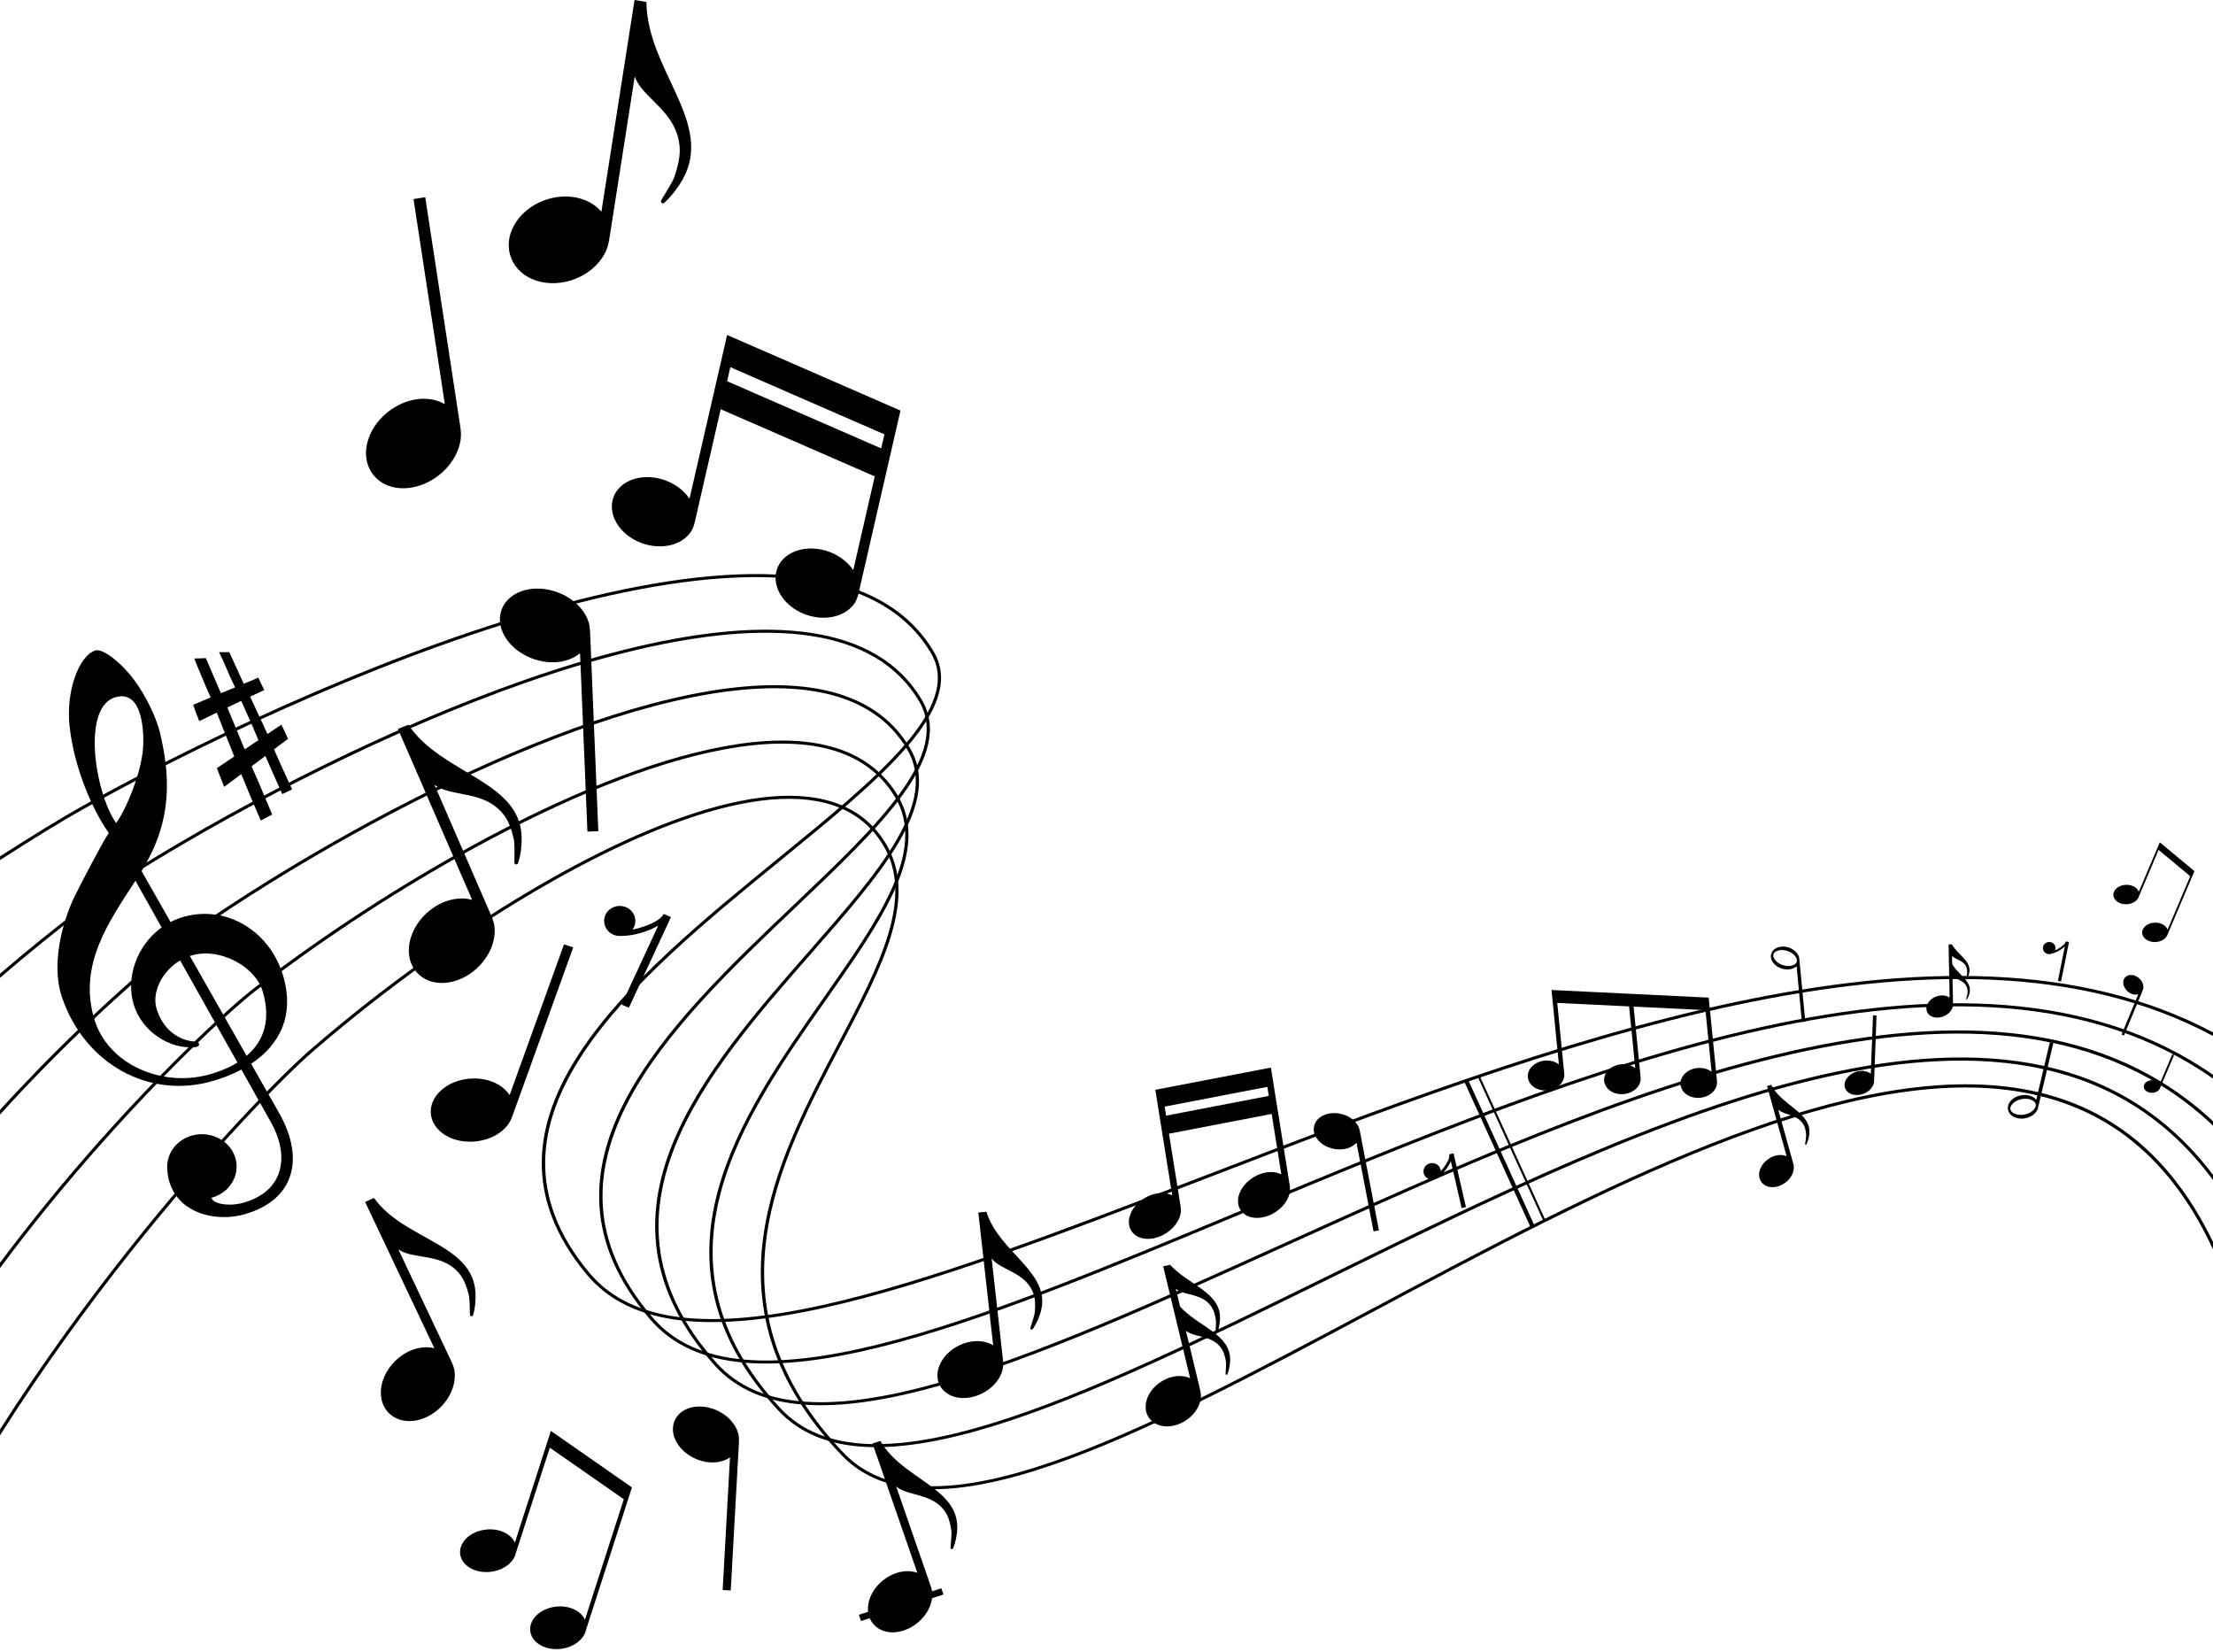
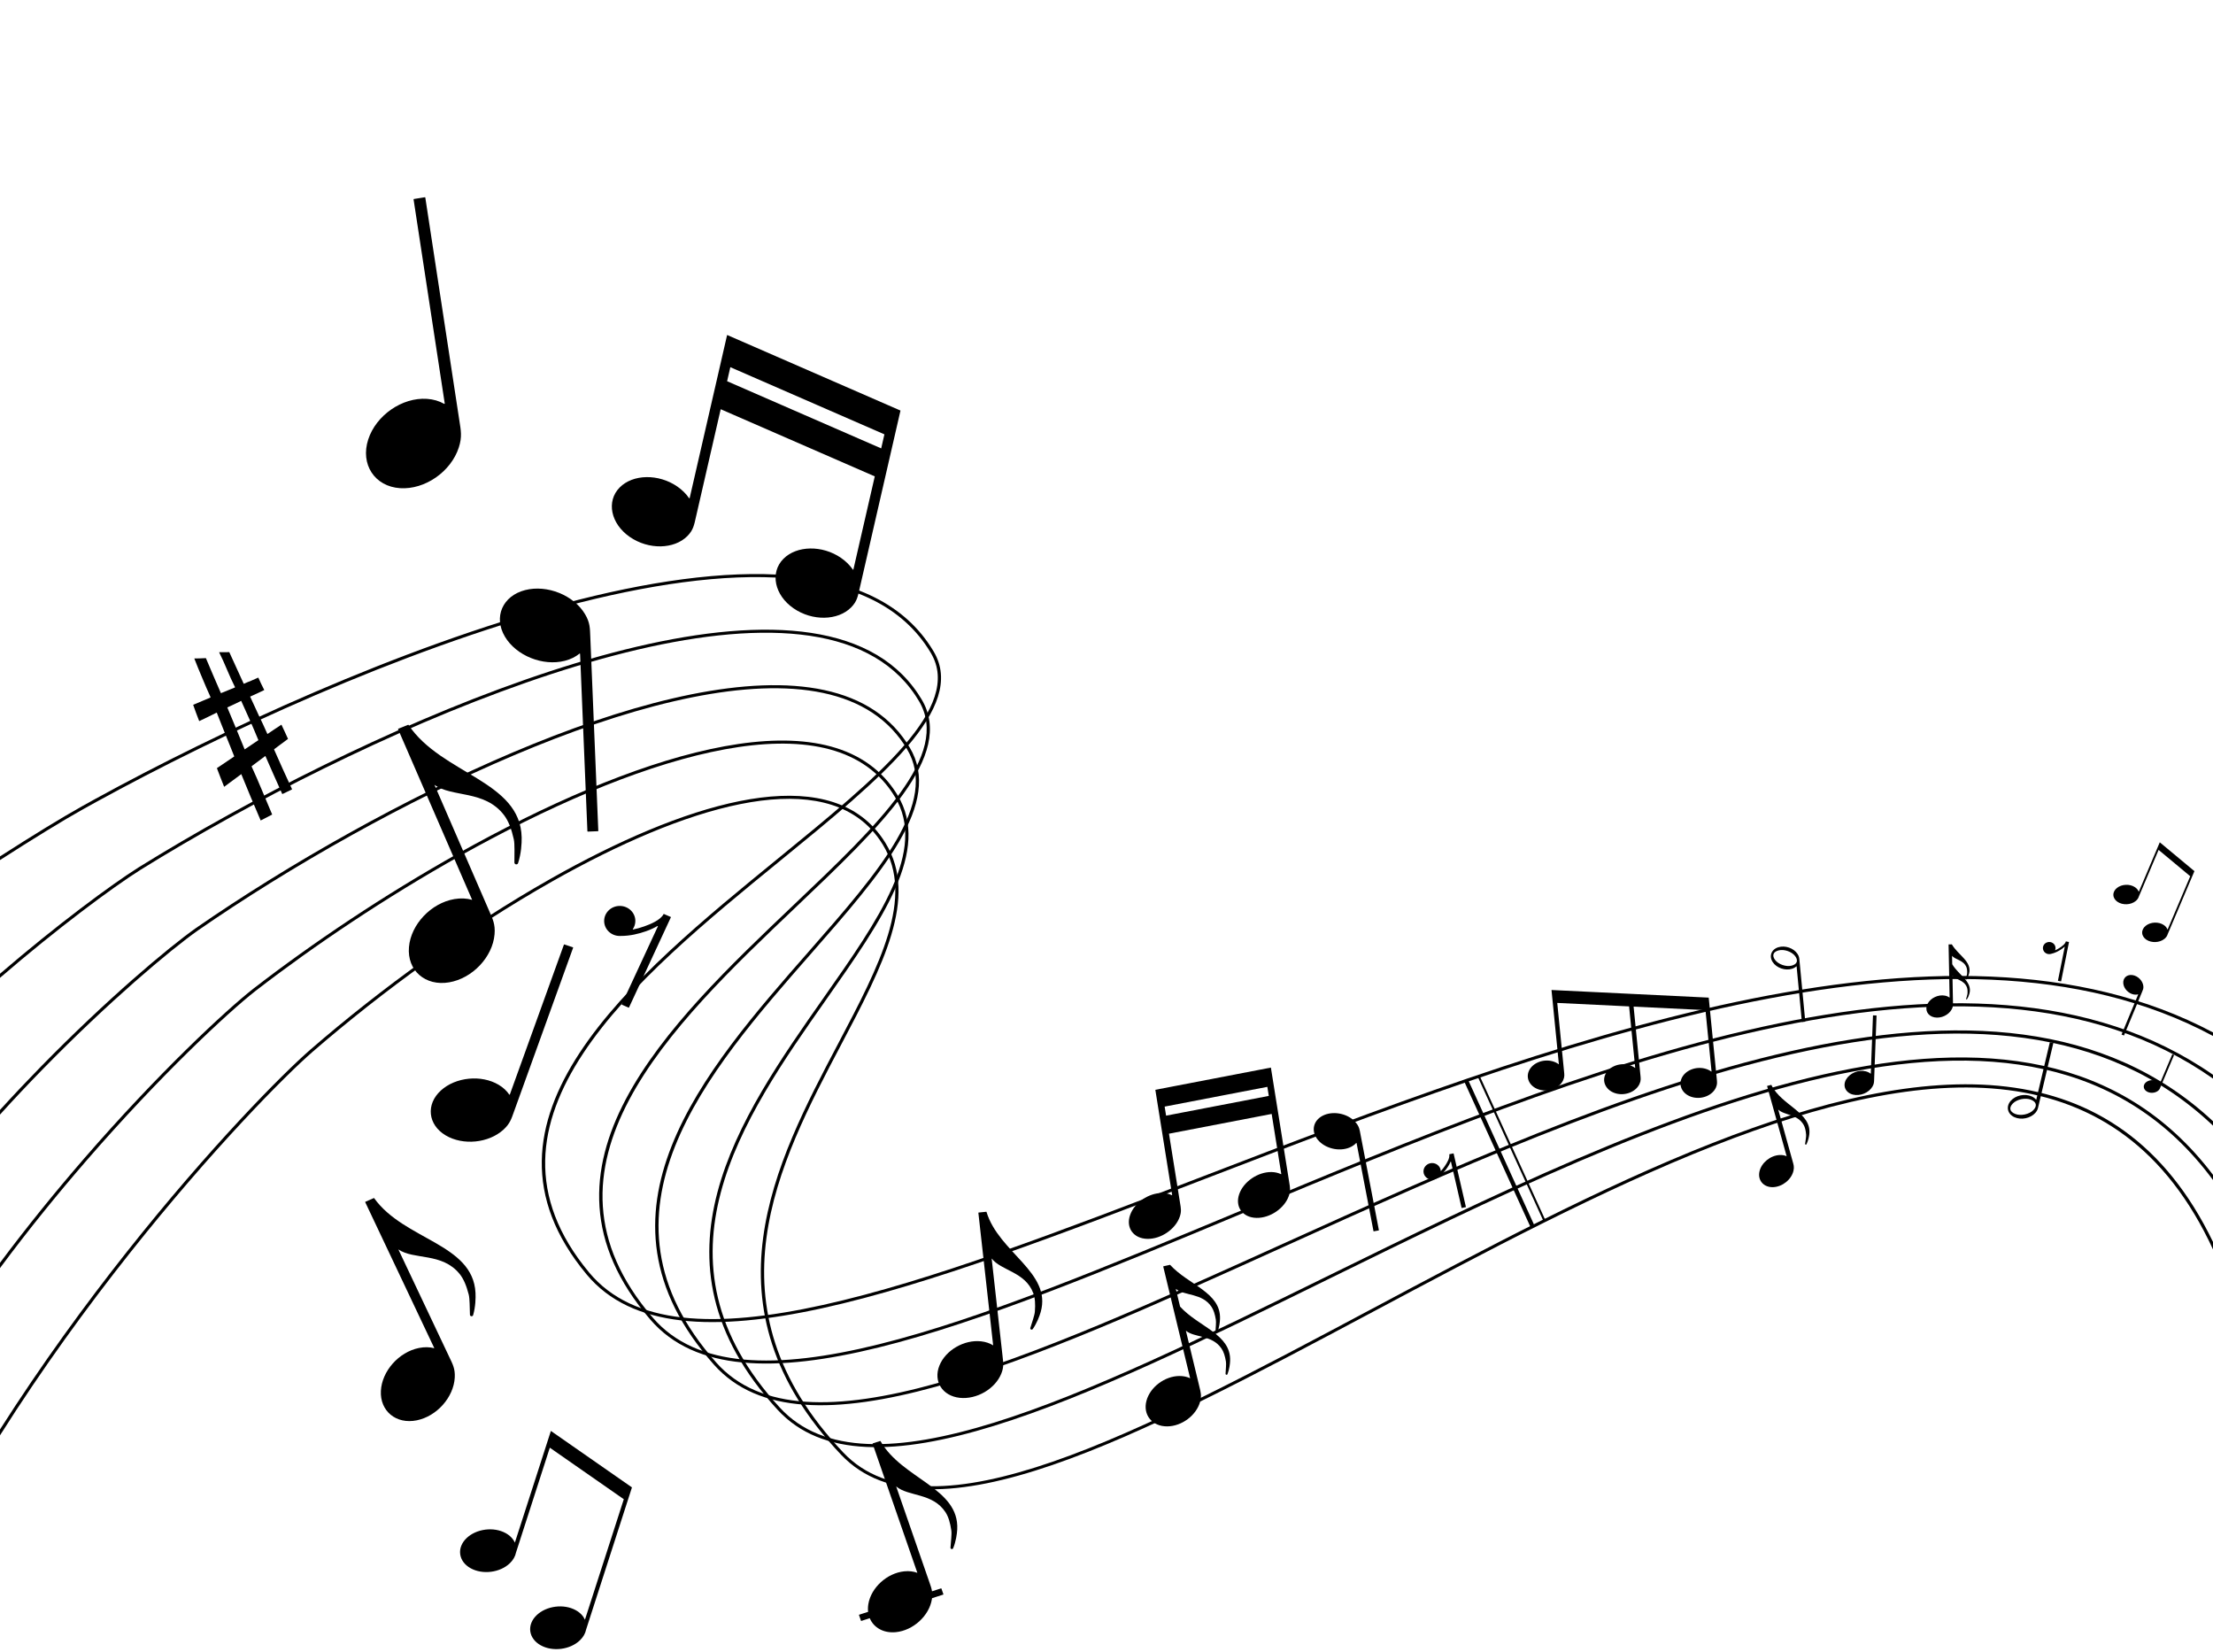
<svg xmlns="http://www.w3.org/2000/svg" height="338.2" preserveAspectRatio="xMidYMid meet" version="1.0" viewBox="0.0 -0.0 453.1 338.2" width="453.1" zoomAndPan="magnify">
  <g>
    <g id="change1_29">
      <path d="M0,175.318c6.685-4.296,12.738-7.996,16.706-10.21c0.881-0.492,1.794-0.998,2.734-1.514 c25.319-13.891,62.386-31.088,96.007-40.03c33.727-8.971,64.01-9.632,75.615,9.646l0,0l0.107,0.182h0.002 c6.856,11.58-10.854,26.029-31.318,42.726c-29.68,24.216-65.21,53.203-39.222,84.402 c18.047,21.667,67.672,2.595,125.761-19.732c69.946-26.885,152.126-58.467,206.711-29.432v0.724 c-54.328-29.183-136.528,2.408-206.472,29.291c-58.329,22.42-108.16,41.571-126.509,19.543 c-26.385-31.676,9.409-60.88,39.309-85.275c20.243-16.516,37.76-30.809,31.171-41.937h0.001l-0.106-0.178l0,0 c-11.416-18.963-41.422-18.254-74.878-9.354c-33.56,8.925-70.574,26.1-95.857,39.972 c-0.914,0.501-1.823,1.004-2.731,1.51C13.002,167.899,6.814,171.689,0,176.071V175.318L0,175.318z" fill="inherit" />
      <path d="M0,199.341c11.584-9.963,22.733-18.221,28.431-21.808h0.002c5.573-3.46,11.764-7.094,18.382-10.746 c24.335-13.43,54.506-27.174,81.119-33.805c26.71-6.657,49.857-6.144,60.013,9.012 c0.263,0.392,0.518,0.793,0.76,1.201l-0.001,0.001c6.86,11.499-8.282,25.899-25.736,42.496 c-25.468,24.221-55.904,53.167-29.328,84.042c17.927,20.855,65.52,1.005,120.621-21.974 c68.785-28.686,149.23-62.228,198.84-27.732v0.78c-49.303-34.725-129.791-1.161-198.581,27.526 c-55.343,23.081-103.144,43.016-121.382,21.798c-26.957-31.315,3.711-60.481,29.375-84.888 c17.261-16.415,32.237-30.659,25.627-41.739h-0.001c-0.242-0.404-0.489-0.796-0.743-1.174 c-9.967-14.874-32.855-15.334-59.3-8.742c-26.547,6.613-56.662,20.333-80.959,33.743 c-6.614,3.649-12.794,7.274-18.351,10.727l0,0c-5.748,3.616-17.055,12-28.748,22.084L0,200.18V199.341L0,199.341z" fill="inherit" />
      <path d="M0,227.224c2.786-3.063,5.589-6.022,8.355-8.851c13.446-13.744,26.046-24.358,31.801-28.411l0.003-0.002 c9.219-6.381,20.065-13.161,31.641-19.594c21.371-11.875,45.228-22.566,65.917-27.387 c20.78-4.843,38.389-3.765,47.147,7.96c0.485,0.65,0.946,1.338,1.378,2.058h0.001 c6.856,11.399-5.707,25.726-20.149,42.194c-21.262,24.244-46.636,53.178-19.437,83.756 c17.844,20.098,63.628-0.616,115.98-24.305c67.73-30.646,146.415-66.244,190.469-25.098v0.899 c-43.677-41.517-122.433-5.893-190.194,24.766c-52.591,23.798-98.584,44.607-116.751,24.146 c-27.559-30.984-1.99-60.141,19.436-84.57c14.283-16.289,26.708-30.456,20.083-41.475v-0.001 c-0.419-0.7-0.869-1.368-1.344-2.006c-8.572-11.476-25.935-12.5-46.464-7.716 c-20.622,4.806-44.421,15.472-65.746,27.32c-11.552,6.42-22.379,13.187-31.582,19.559l0,0 c-5.735,4.039-18.295,14.623-31.711,28.336c-2.925,2.988-5.888,6.124-8.831,9.373V227.224L0,227.224z" fill="inherit" />
      <path d="M0,258.521c5.685-7.618,11.529-14.785,17.184-21.308c15.174-17.496,28.994-30.355,34.7-34.823h0.001 c12.085-9.344,26.77-19.194,41.961-27.704c17.589-9.854,35.862-17.915,51.573-21.324 c15.796-3.43,29.02-2.156,36.412,6.701c0.704,0.844,1.353,1.756,1.948,2.737 c6.833,11.277-3.146,25.49-14.586,41.786c-17.055,24.29-37.39,53.254-9.527,83.575 c17.801,19.398,61.98-2.292,111.795-26.748c66.917-32.855,143.956-70.661,181.644-20.898v1.066 c-37.205-50.37-114.366-12.494-181.348,20.39c-50.052,24.573-94.442,46.369-112.579,26.605 c-28.199-30.688-7.711-59.869,9.473-84.344c11.319-16.12,21.19-30.183,14.563-41.119 c-0.577-0.953-1.209-1.839-1.892-2.659c-7.209-8.639-20.205-9.86-35.76-6.483 c-15.641,3.394-33.852,11.432-51.391,21.258c-15.162,8.494-29.818,18.323-41.878,27.648l0,0 c-5.685,4.453-19.464,17.276-34.611,34.739C11.862,244.331,5.841,251.729,0,259.599V258.521L0,258.521z" fill="inherit" />
      <path d="M0,292.638c8.504-13.351,17.476-25.643,25.971-36.369c16.949-21.399,32.002-36.568,37.639-41.449 c14.295-12.38,31.839-25.14,49.103-34.907c13.655-7.726,27.142-13.585,38.716-15.91 c11.652-2.342,21.384-1.11,27.447,5.378c0.894,0.957,1.708,2.03,2.438,3.224 c6.789,11.12-0.613,25.168-9.078,41.233c-12.841,24.369-28.149,53.418,0.441,83.538 c17.797,18.75,60.567-4.039,108.036-29.331c22.975-12.241,47.05-25.071,69.945-34.065 c43.526-17.1,82.835-20.389,102.447,20.283v1.527c-19.206-41.558-58.559-38.373-102.201-21.229 c-22.879,8.989-46.927,21.802-69.877,34.03c-47.704,25.419-90.686,48.319-108.83,29.207 c-28.895-30.441-13.477-59.701-0.544-84.244c8.38-15.903,15.707-29.811,9.099-40.635 c-0.705-1.153-1.493-2.191-2.36-3.119c-5.885-6.298-15.404-7.481-26.829-5.185 c-11.502,2.312-24.921,8.144-38.519,15.837c-17.222,9.744-34.727,22.477-48.996,34.833 c-5.621,4.868-20.64,20.001-37.559,41.362C17.82,267.595,8.654,280.173,0,293.841V292.638L0,292.638z" fill="inherit" />
      <path d="M300.58 221.047L314.193 250.943 313.397 251.277 299.783 221.381 300.58 221.047z" fill="inherit" />
      <path d="M302.957 220.253L316.416 249.813 316.018 249.982 302.559 220.419 302.957 220.253z" fill="inherit" />
    </g>
    <g id="change1_1">
      <path d="M412.438,228.705c-1.435-0.655-1.776-2.178-0.752-3.345c0.997-1.136,2.913-1.534,4.309-0.897 c0.367,0.169,0.663,0.396,0.883,0.652c0.005,0.009,0.014,0.012,0.024,0.01c0.01-0.001,0.018-0.01,0.018-0.018 l2.772-11.734c0.003-0.014,0.017-0.021,0.028-0.019l0.673,0.147c0.013,0.002,0.021,0.016,0.018,0.029 l-3.027,12.823c-0.136,0.575-0.195,0.948-0.639,1.455C415.747,228.945,413.832,229.342,412.438,228.705 L412.438,228.705z M412.593,228.039c1.14,0.46,2.882,0.09,3.72-0.773c0.833-0.86,0.649-1.685-0.477-2.135 c-1.135-0.453-2.882-0.099-3.721,0.775C411.283,226.77,411.465,227.582,412.593,228.039L412.593,228.039z" fill="inherit" />
    </g>
    <g id="change1_2">
-       <path clip-rule="evenodd" d="M39.37,232.45c3.772-1.015,7.712,1.02,8.799,4.541 c1.087,3.521-1.092,7.2-4.865,8.215c0.278,1.286,3.669,1.824,6.465,1.033 c8.854-2.505,9.305-10.081,5.752-16.408l-6.098-10.866c-1.932,1.026-4.059,1.843-6.277,2.451 c-12.685,3.482-25.818-3.529-30.486-17.342c-2.265-6.707,0.174-15.462,2.548-20.43 c0.878-1.84,5.854-11.393,7.062-13.121c-3.484-4.921-7.141-13.595-8.027-21.899 c-0.766-7.173,1.907-14.387,5.283-15.468c1.365-0.441,4.918,2.087,7.796,5.851 c2.705,3.538,4.763,8.226,5.421,10.938c2.75,11.335,1.566,19.689-3.751,28.377l5.926,10.425 c0.886-0.455,1.835-0.826,2.84-1.098c8.885-2.392,17.445,3.147,20.123,11.83 c2.604,8.444-0.719,14.487-6.461,18.299l5.713,10.05c5.368,9.441,3.111,17.836-7.036,20.743 c-6.586,1.887-15.486-0.658-15.859-9.381c-0.006-0.098-0.01-0.193-0.01-0.29l-0.001-0.021h0.001 C34.201,235.978,36.235,233.292,39.37,232.45L39.37,232.45z M48.613,217.52l-11.727-20.897 c-3.763,2.225-5.825,6.551-4.835,9.861c1.233,4.128,4.358,6.545,7.981,6.754 c0.967,0.056,0.984,1.016,0.047,1.116c-5.417,0.569-11.026-3.272-12.673-8.614 c-1.738-5.635,0.641-12.247,5.688-15.875l-5.365-9.562c-5.493,8.469-11.658,17.153-8.479,28.142 c2.763,9.549,13.931,14.114,23.358,11.581C44.887,219.411,46.909,218.575,48.613,217.52L48.613,217.52z M38.875,195.709l11.62,20.443c3.608-3.09,5.036-7.555,3.242-13.333c-1.547-4.984-8.646-8.812-14.253-7.294 C39.277,195.58,39.075,195.645,38.875,195.709L38.875,195.709z M23.767,168.491 c-4.361-6.273-7.152-24.046,0.055-25.816c5.625-1.382,5.663,7.911,5.465,10.524 C28.889,158.459,25.674,166.013,23.767,168.491L23.767,168.491z" fill="inherit" fill-rule="evenodd" />
-     </g>
+       </g>
    <g id="change1_3">
      <path d="M91.963,201.102c-4.892,0.838-8.64-2.446-8.23-7.214c0.393-4.646,4.531-9.016,9.293-9.83 c1.319-0.226,2.552-0.156,3.643,0.159l-15.164-34.931c-0.017-0.038,0.002-0.081,0.042-0.098l2.007-0.806 c0.035-0.016,0.073-0.002,0.092,0.028c6.772,10.104,22.921,11.383,23.162,23.029 c0.026,1.208-0.097,3.309-0.73,5.253c-0.057,0.176-0.234,0.285-0.425,0.257c-0.188-0.028-0.327-0.18-0.329-0.362 c-0.017-1.73,0.1-3.756-0.133-4.793c-0.47-2.1-1.081-3.731-2-4.932 c-3.969-5.193-10.67-3.573-14.237-6.196l11.188,25.774c0.74,1.704,1.294,2.76,1.117,4.834 C100.861,195.92,96.731,200.288,91.963,201.102L91.963,201.102z" fill="inherit" />
    </g>
    <g id="change1_4">
      <path d="M107.52,120.801c-4.63,1.185-6.517,5.521-4.145,9.527c2.307,3.903,7.767,6.104,12.274,4.95 c1.188-0.305,2.196-0.812,2.998-1.469c0.022-0.017,0.052-0.019,0.076-0.009c0.027,0.008,0.046,0.033,0.047,0.064 l1.499,36.309c0.002,0.039,0.037,0.07,0.079,0.069l2.08-0.08c0.041-0.001,0.073-0.034,0.072-0.075l-1.638-39.676 c-0.075-1.781-0.037-2.918-1.067-4.662C117.485,121.848,112.029,119.647,107.52,120.801L107.52,120.801z" fill="inherit" />
    </g>
    <g id="change1_5">
-       <path d="M142.056,288.029c-3.515,0.568-5.224,3.657-3.755,6.785c1.43,3.046,5.318,5.036,8.741,4.483 c0.902-0.147,1.686-0.457,2.326-0.889c0.019-0.012,0.039-0.013,0.058-0.003c0.02,0.008,0.031,0.027,0.03,0.049 l-1.494,27.006c-0.002,0.028,0.022,0.054,0.052,0.056l1.548,0.08c0.031,0,0.057-0.021,0.058-0.052l1.633-29.509 c0.073-1.325,0.182-2.164-0.455-3.524C149.365,289.466,145.481,287.472,142.056,288.029L142.056,288.029z" fill="inherit" />
-     </g>
+       </g>
    <g id="change1_6">
      <path d="M238.981,292.004c-3.08,0.024-5.017-2.357-4.253-5.23c0.741-2.801,3.738-5.059,6.739-5.082 c0.831-0.007,1.576,0.159,2.208,0.462l-5.508-22.865c-0.007-0.026,0.01-0.051,0.035-0.056l0.775-0.173 l0.539-0.121l0.049-0.01c3.761,4.137,10.428,5.628,10.227,11.082c-0.021,0.634-0.151,1.734-0.541,2.74 c-0.035,0.089-0.133,0.141-0.231,0.121c-0.098-0.019-0.166-0.103-0.162-0.201 c0.044-0.909,0.169-1.969,0.076-2.519c-0.183-1.116-0.455-1.992-0.902-2.648c-1.928-2.84-5.498-2.176-7.292-3.654 l0.757,3.14l0.123,0.515l0.011-0.002c3.763,4.136,10.429,5.629,10.229,11.08 c-0.022,0.635-0.151,1.737-0.542,2.741c-0.035,0.092-0.132,0.142-0.231,0.12 c-0.099-0.018-0.166-0.102-0.162-0.201c0.043-0.906,0.168-1.966,0.076-2.518 c-0.184-1.116-0.456-1.992-0.903-2.647c-1.928-2.84-5.498-2.179-7.292-3.655l2.458,10.194l0.297,1.243 c0.269,1.117,0.495,1.815,0.164,3.065C244.978,289.723,241.983,291.984,238.981,292.004L238.981,292.004z" fill="inherit" />
    </g>
    <g id="change1_7">
      <path d="M234.923,253.618c-2.85-0.05-4.46-2.277-3.538-4.891c0.896-2.547,3.836-4.542,6.611-4.493 c0.732,0.012,1.382,0.169,1.926,0.435c0.016,0.006,0.034,0.006,0.047-0.004c0.015-0.009,0.021-0.027,0.019-0.041 l-1.964-12.285l-0.59-3.693l-0.296-1.851l-0.503-3.151l-0.086-0.542l23.659-4.548l0.086,0.54l0.505,3.153 l0.295,1.852l0.592,3.691l2.272,14.229c0.164,1.028,0.32,1.677-0.08,2.812c-0.898,2.545-3.838,4.544-6.612,4.491 c-2.849-0.05-4.46-2.275-3.538-4.891c0.896-2.547,3.837-4.542,6.612-4.494c0.732,0.013,1.381,0.17,1.927,0.435 c0.014,0.008,0.032,0.008,0.046-0.002c0.014-0.011,0.021-0.028,0.02-0.042l-1.965-12.285l-21.026,4.043 l2.275,14.23c0.165,1.027,0.319,1.673-0.081,2.81C240.636,251.671,237.698,253.67,234.923,253.618 L234.923,253.618z M259.778,224.351l-0.295-1.853l-21.027,4.043l0.296,1.853L259.778,224.351L259.778,224.351z" fill="inherit" />
    </g>
    <g id="change1_8">
      <path d="M271.149,228.252c-2.226,0.915-2.843,3.214-1.359,5.052c1.446,1.792,4.339,2.512,6.505,1.622 c0.573-0.233,1.038-0.558,1.39-0.94c0.01-0.011,0.023-0.017,0.037-0.011c0.014,0.001,0.025,0.013,0.028,0.027 l3.468,18.045c0.004,0.019,0.024,0.032,0.042,0.029l1.035-0.186c0.021-0.002,0.034-0.021,0.03-0.04l-3.789-19.72 c-0.169-0.886-0.237-1.457-0.882-2.257C276.209,228.085,273.316,227.363,271.149,228.252L271.149,228.252z" fill="inherit" />
    </g>
    <g id="change1_9">
      <path d="M363.057,243.03c-1.95,0.079-3.229-1.387-2.811-3.221c0.406-1.787,2.252-3.279,4.15-3.357 c0.526-0.021,1,0.069,1.409,0.245l-4-14.354c-0.004-0.016,0.005-0.031,0.021-0.037l0.823-0.211 c0.016-0.004,0.029,0.003,0.035,0.016c2.086,4.271,8.299,5.583,7.76,10.126c-0.057,0.472-0.219,1.282-0.569,2.006 c-0.033,0.068-0.108,0.101-0.181,0.081c-0.071-0.021-0.115-0.086-0.106-0.16 c0.087-0.673,0.241-1.455,0.207-1.87c-0.068-0.841-0.216-1.506-0.509-2.018 c-1.262-2.221-3.957-1.928-5.203-3.128l2.953,10.591c0.193,0.698,0.352,1.139,0.171,1.935 C366.8,241.462,364.955,242.953,363.057,243.03L363.057,243.03z" fill="inherit" />
    </g>
    <g id="change1_10">
      <path d="M379.366,224.077c-1.52-0.385-2.142-1.803-1.371-3.117c0.751-1.284,2.538-2.01,4.016-1.638 c0.389,0.1,0.72,0.265,0.983,0.477c0.009,0.006,0.018,0.008,0.026,0.006c0.009-0.005,0.015-0.013,0.015-0.024 l0.448-11.898c0-0.013,0.01-0.022,0.025-0.022l0.68,0.025c0.014,0,0.025,0.013,0.025,0.025l-0.489,13.001 c-0.021,0.584-0.008,0.956-0.344,1.529C382.628,223.723,380.844,224.45,379.366,224.077L379.366,224.077z" fill="inherit" />
    </g>
    <g id="change1_11">
      <path d="M85.33,290.768c-4.22,0.856-7.564-1.894-7.345-6.04c0.208-4.038,3.671-7.937,7.779-8.77 c1.137-0.23,2.208-0.202,3.164,0.043l-14.149-29.891c-0.016-0.033-0.001-0.07,0.032-0.085l1.717-0.754 c0.031-0.015,0.064-0.003,0.082,0.022c6.161,8.582,20.204,9.263,20.745,19.357 c0.056,1.048,0.009,2.871-0.482,4.574c-0.044,0.155-0.196,0.255-0.362,0.233 c-0.164-0.018-0.288-0.146-0.294-0.305c-0.066-1.5-0.02-3.258-0.254-4.153c-0.468-1.81-1.044-3.205-1.875-4.222 c-3.591-4.399-9.355-2.816-12.524-4.997l10.44,22.055c0.689,1.458,1.201,2.359,1.107,4.163 C92.897,286.035,89.439,289.936,85.33,290.768L85.33,290.768z" fill="inherit" />
    </g>
    <g id="change1_12">
      <path clip-rule="evenodd" d="M126.863,185.46c1.765-0.014,3.206,1.35,3.221,3.047 c0.005,0.627-0.185,1.212-0.515,1.699c-0.012,0.018-0.011,0.041,0.001,0.059c0.013,0.019,0.035,0.025,0.057,0.021 c0.817-0.166,1.583-0.395,2.292-0.644c1.239-0.434,3.336-1.293,3.94-2.505c0.014-0.025,0.045-0.037,0.073-0.026 c0.402,0.174,0.862,0.371,1.397,0.602c0.029,0.013,0.041,0.044,0.03,0.07l-8.576,18.471 c-0.013,0.025-0.045,0.037-0.072,0.028l-1.398-0.603c-0.027-0.014-0.04-0.044-0.027-0.07l7.415-15.973 c0.011-0.021,0.006-0.048-0.013-0.062c-0.018-0.015-0.044-0.018-0.064-0.006 c-0.7,0.402-1.478,0.767-2.331,1.065c-1.518,0.536-3.267,0.975-5.229,0.971c-0.001,0-0.001,0-0.002,0 l-0.144,0.004c-1.765,0.016-3.205-1.349-3.219-3.048C123.683,186.862,125.101,185.474,126.863,185.46 L126.863,185.46z" fill="inherit" fill-rule="evenodd" />
    </g>
    <g id="change1_13">
      <path d="M91.242,232.428c-3.64-2.169-4.085-6.351-0.976-9.184c3.027-2.765,8.29-3.279,11.834-1.167 c0.934,0.556,1.66,1.242,2.168,2.003c0.015,0.022,0.037,0.031,0.063,0.028c0.026,0,0.047-0.018,0.056-0.042 L115.46,193.385c0.013-0.032,0.05-0.052,0.085-0.04l1.758,0.588c0.036,0.012,0.054,0.049,0.041,0.083 l-12.1,33.527c-0.542,1.504-0.818,2.486-2.168,3.72C100.048,234.024,94.789,234.544,91.242,232.428 L91.242,232.428z" fill="inherit" />
    </g>
    <g id="change1_14">
      <path d="M128.962,109.93c-3.928-2.702-4.877-7.317-2.085-10.136c2.718-2.749,7.958-2.834,11.783-0.203 c1.01,0.693,1.821,1.514,2.425,2.391c0.018,0.022,0.043,0.04,0.068,0.038c0.026-0.003,0.044-0.017,0.049-0.041 l4.379-19.066l1.317-5.729l0.66-2.875l1.123-4.893l0.193-0.839l35.497,15.473l-0.193,0.839l-1.123,4.893 l-0.66,2.874l-1.316,5.732l-5.071,22.083c-0.366,1.596-0.525,2.646-1.739,3.872 c-2.72,2.746-7.958,2.836-11.783,0.2c-3.93-2.705-4.879-7.318-2.086-10.138 c2.718-2.746,7.957-2.833,11.784-0.201c1.009,0.696,1.821,1.514,2.424,2.39c0.018,0.023,0.043,0.04,0.068,0.04 c0.026-0.002,0.045-0.018,0.051-0.041l4.378-19.067l-31.546-13.751l-5.072,22.084 c-0.366,1.596-0.526,2.646-1.739,3.874C138.025,112.477,132.786,112.566,128.962,109.93L128.962,109.93z M180.419,91.794l0.66-2.874l-31.548-13.751l-0.659,2.873L180.419,91.794L180.419,91.794z" fill="inherit" />
    </g>
    <g id="change1_15">
      <path d="M81.91,99.938c-5.203-0.345-8.171-4.882-6.519-9.969c1.606-4.956,6.954-8.653,12.02-8.318 c1.337,0.088,2.525,0.449,3.524,1.023c0.028,0.015,0.059,0.013,0.085-0.006c0.027-0.015,0.041-0.048,0.036-0.082 l-6.377-41.752c-0.007-0.046,0.023-0.089,0.068-0.095l2.24-0.36c0.043-0.01,0.085,0.021,0.092,0.066 l6.968,45.627c0.314,2.046,0.603,3.336-0.114,5.551C92.323,96.575,86.979,100.274,81.91,99.938L81.91,99.938z" fill="inherit" />
    </g>
    <g id="change1_16">
      <path d="M396.062,208.27c-1.399-0.274-2.038-1.533-1.406-2.767c0.615-1.201,2.199-1.945,3.563-1.679 c0.377,0.073,0.699,0.219,0.955,0.414l-0.212-10.877c0-0.011,0.008-0.021,0.02-0.021l0.37-0.008l0.256-0.004 h0.024c1.292,2.224,4.165,3.516,3.529,5.972c-0.074,0.285-0.243,0.771-0.52,1.19 c-0.024,0.037-0.074,0.051-0.115,0.032c-0.044-0.017-0.067-0.061-0.054-0.104c0.11-0.409,0.272-0.876,0.285-1.137 c0.028-0.522-0.006-0.944-0.145-1.282c-0.59-1.468-2.273-1.498-2.94-2.332l0.03,1.492l0.006,0.245h0.004 c1.292,2.224,4.165,3.517,3.529,5.97c-0.073,0.288-0.242,0.773-0.519,1.191 c-0.026,0.038-0.076,0.053-0.117,0.035c-0.044-0.019-0.065-0.062-0.054-0.105c0.11-0.408,0.272-0.877,0.286-1.137 c0.028-0.522-0.007-0.944-0.144-1.281c-0.591-1.469-2.275-1.499-2.94-2.333l0.095,4.848l0.01,0.592 c0.012,0.529,0.043,0.868-0.232,1.405C399.008,207.79,397.424,208.537,396.062,208.27L396.062,208.27z" fill="inherit" />
    </g>
    <g id="change1_17">
      <path d="M183.421,334.132c-2.534,0.25-4.547-0.939-5.344-2.857l-1.735,0.559c-0.025,0.007-0.051-0.006-0.059-0.028 l-0.411-1.187c-0.008-0.021,0.004-0.049,0.029-0.057l1.84-0.589c-0.058-0.496-0.046-1.022,0.043-1.568 c0.552-3.386,3.833-6.379,7.376-6.728c0.98-0.098,1.88,0.018,2.663,0.307l-9.164-26.43 c-0.009-0.028,0.006-0.06,0.035-0.069l1.519-0.489c0.027-0.008,0.054,0.006,0.067,0.027 c4.401,7.771,16.183,9.549,15.705,18.11c-0.049,0.889-0.259,2.423-0.832,3.818 c-0.053,0.126-0.189,0.196-0.327,0.166c-0.137-0.029-0.229-0.148-0.22-0.283c0.085-1.272,0.284-2.751,0.171-3.525 c-0.229-1.565-0.585-2.794-1.19-3.724c-2.621-4.016-7.632-3.18-10.101-5.289l6.762,19.5 c0.256,0.74,0.48,1.322,0.578,1.969l1.863-0.599c0.024-0.007,0.051,0.006,0.059,0.028l0.411,1.188 c0.008,0.022-0.005,0.049-0.029,0.056l-2.3,0.74l-0.033,0.223C190.244,330.792,186.966,333.784,183.421,334.132 L183.421,334.132z" fill="inherit" />
    </g>
    <g id="change1_18">
      <path clip-rule="evenodd" d="M292.154,238.442c0.78-0.566,1.889-0.417,2.478,0.333 c0.218,0.278,0.333,0.6,0.354,0.921c0,0.01,0.008,0.021,0.019,0.026c0.013,0.003,0.025,0,0.033-0.012 c0.306-0.333,0.568-0.678,0.798-1.014c0.403-0.586,1.042-1.635,0.895-2.365c-0.003-0.018,0.007-0.032,0.023-0.036 c0.239-0.049,0.512-0.108,0.828-0.176c0.018-0.004,0.034,0.006,0.037,0.022l2.518,10.945 c0.003,0.015-0.008,0.031-0.024,0.034l-0.827,0.177c-0.016,0.003-0.033-0.008-0.035-0.021l-2.177-9.466 c-0.004-0.014-0.015-0.022-0.029-0.025c-0.014-0.001-0.025,0.006-0.031,0.018 c-0.174,0.402-0.394,0.812-0.672,1.216c-0.492,0.72-1.12,1.472-1.995,2.093l0,0l-0.062,0.049 c-0.78,0.567-1.891,0.417-2.478-0.334C291.219,240.076,291.375,239.008,292.154,238.442L292.154,238.442z" fill="inherit" fill-rule="evenodd" />
    </g>
    <g id="change1_19">
      <path clip-rule="evenodd" d="M419.263,192.877c0.693-0.162,1.39,0.245,1.557,0.913 c0.062,0.247,0.044,0.494-0.038,0.716c-0.005,0.008-0.002,0.017,0.004,0.021c0.008,0.007,0.016,0.008,0.025,0.005 c0.306-0.139,0.586-0.295,0.84-0.458c0.448-0.279,1.19-0.804,1.312-1.333c0.003-0.012,0.015-0.019,0.025-0.018 c0.176,0.035,0.375,0.07,0.608,0.114c0.012,0.001,0.02,0.013,0.019,0.025l-1.613,8.028 c-0.002,0.011-0.014,0.018-0.027,0.017l-0.606-0.113c-0.013-0.002-0.021-0.014-0.018-0.025l1.395-6.942 c0.002-0.009-0.003-0.019-0.011-0.024c-0.009-0.003-0.019-0.002-0.026,0.006c-0.237,0.22-0.509,0.431-0.815,0.624 c-0.547,0.346-1.193,0.674-1.967,0.845l0,0l-0.056,0.014c-0.694,0.163-1.392-0.247-1.557-0.914 C418.144,193.71,418.57,193.037,419.263,192.877L419.263,192.877z" fill="inherit" fill-rule="evenodd" />
    </g>
    <g id="change1_20">
      <path d="M439.481,223.403c-0.705-0.472-0.747-1.312-0.093-1.848c0.637-0.522,1.694-0.572,2.38-0.112 c0.18,0.12,0.318,0.266,0.411,0.422c0.003,0.005,0.008,0.007,0.012,0.007c0.006,0,0.011-0.003,0.013-0.008 l2.555-6.025c0.003-0.007,0.012-0.01,0.018-0.007l0.346,0.135c0.006,0.002,0.01,0.012,0.007,0.018l-2.793,6.585 c-0.124,0.295-0.19,0.488-0.474,0.722C441.226,223.813,440.168,223.863,439.481,223.403L439.481,223.403z" fill="inherit" />
    </g>
    <g id="change1_21">
      <path d="M436.63,199.618c-1.148-0.181-2.012,0.602-1.898,1.717c0.11,1.085,1.095,2.091,2.212,2.266 c0.295,0.046,0.571,0.027,0.815-0.041c0.006-0.001,0.014,0,0.019,0.006c0.003,0.005,0.005,0.012,0.003,0.018 l-3.399,8.193c-0.003,0.01,0.001,0.021,0.008,0.023l0.472,0.182c0.01,0.003,0.019-0.002,0.023-0.012l3.713-8.953 c0.167-0.4,0.292-0.65,0.244-1.134C438.733,200.799,437.748,199.79,436.63,199.618L436.63,199.618z" fill="inherit" />
    </g>
    <g id="change1_22">
      <path d="M196.492,286.159c-3.56-0.39-5.449-3.399-4.149-6.612c1.263-3.134,5.053-5.334,8.519-4.955 c0.96,0.104,1.796,0.396,2.482,0.829l-3.027-27.131c-0.004-0.03,0.019-0.057,0.05-0.06l1.557-0.161 c0.028-0.004,0.052,0.014,0.058,0.038c2.524,8.32,13.411,12.394,11.093,20.489 c-0.24,0.841-0.773,2.267-1.624,3.485c-0.077,0.109-0.224,0.151-0.348,0.093 c-0.125-0.056-0.189-0.189-0.151-0.315c0.358-1.197,0.871-2.573,0.931-3.337c0.122-1.545,0.048-2.791-0.331-3.803 c-1.635-4.373-6.611-4.578-8.516-7.095l2.234,20.02c0.147,1.321,0.305,2.16-0.259,3.561 C203.746,284.336,199.958,286.539,196.492,286.159L196.492,286.159z" fill="inherit" />
    </g>
    <g id="change1_23">
      <path d="M433.557,184.625c-0.503-0.337-0.828-0.825-0.855-1.382c-0.028-0.555,0.25-1.068,0.717-1.45 c0.991-0.808,2.647-0.883,3.711-0.166c0.39,0.264,0.649,0.595,0.772,0.953l3.751-8.848l0.486-1.145l0.066-0.152 l7.093,5.904l-0.321,0.754l-0.23,0.545l-4.932,11.625c-0.099,0.338-0.318,0.663-0.655,0.938 c-0.989,0.807-2.645,0.881-3.709,0.167c-0.503-0.339-0.829-0.829-0.855-1.382c-0.028-0.556,0.249-1.07,0.717-1.451 c0.991-0.809,2.647-0.884,3.713-0.168c0.389,0.264,0.647,0.598,0.77,0.954l4.641-10.941l-6.474-5.389 l-4.042,9.532c-0.099,0.339-0.319,0.663-0.655,0.938C436.276,185.269,434.621,185.343,433.557,184.625 L433.557,184.625z" fill="inherit" />
    </g>
    <g id="change1_24">
      <path d="M315.297,223.105c-1.969-0.503-2.993-2.277-2.248-3.899c0.724-1.581,2.84-2.449,4.758-1.962 c0.506,0.129,0.947,0.341,1.314,0.611c0.01,0.008,0.023,0.01,0.033,0.007c0.01-0.006,0.015-0.016,0.015-0.027 l-1.248-12.562l-0.221-2.221l-0.038-0.382l16.554,0.803l15.633,0.758l0.039,0.379l0.22,2.224l1.383,13.933 c0.072,0.725,0.153,1.188-0.171,1.893c-0.723,1.579-2.837,2.452-4.756,1.961c-1.972-0.503-2.994-2.277-2.25-3.9 c0.723-1.58,2.84-2.451,4.758-1.961c0.506,0.128,0.948,0.341,1.315,0.61c0.008,0.008,0.022,0.01,0.032,0.006 c0.01-0.005,0.016-0.016,0.014-0.024l-1.247-12.565l-14.712-0.713l1.383,13.934 c0.074,0.725,0.153,1.188-0.169,1.893c-0.725,1.579-2.841,2.452-4.758,1.963 c-1.97-0.504-2.993-2.278-2.251-3.901c0.726-1.579,2.841-2.451,4.759-1.962 c0.505,0.13,0.949,0.342,1.314,0.612c0.01,0.006,0.022,0.01,0.032,0.006c0.011-0.005,0.016-0.016,0.015-0.024 l-1.247-12.565l-14.711-0.714l1.382,13.934c0.072,0.724,0.153,1.188-0.171,1.894 C319.332,222.723,317.215,223.594,315.297,223.105L315.297,223.105z" fill="inherit" />
    </g>
    <g id="change1_25">
      <path d="M364.099,193.919c-1.431,0.441-1.95,1.831-1.138,3.049c0.787,1.189,2.535,1.793,3.93,1.362 c0.368-0.114,0.675-0.289,0.916-0.506c0.007-0.006,0.016-0.009,0.023-0.005c0.009,0.002,0.015,0.01,0.016,0.018 l1.078,11.362c0.002,0.012,0.015,0.021,0.025,0.021l0.65-0.059c0.014-0.001,0.024-0.012,0.022-0.024l-1.179-12.414 c-0.054-0.557-0.06-0.915-0.412-1.444C367.242,194.091,365.495,193.485,364.099,193.919L364.099,193.919z M364.161,194.564c1.13-0.297,2.721,0.26,3.395,1.175c0.671,0.907,0.391,1.658-0.725,1.945 c-1.127,0.29-2.72-0.254-3.397-1.175C362.766,195.597,363.043,194.855,364.161,194.564L364.161,194.564z" fill="inherit" />
    </g>
    <g id="change1_26">
      <path d="M42.16,134.742c0.975,2.307,1.988,4.689,3.057,7.13c0.006,0.015,0.023,0.012,0.031,0.014 c0.008,0.004,0.001,0.013,0.016,0.006c0.962-0.381,1.897-0.789,2.819-1.147c0,0,0.035-0.073,0.027-0.09 c-0.593-1.165-1.13-2.39-1.652-3.617c-0.509-1.202-1.025-2.388-1.584-3.486c-0.008-0.015,0.007-0.04,0.022-0.04 c0.665,0.031,1.389-0.025,2.022-0.008c0.019,0.002,0.032,0.014,0.032,0.014c0.941,2.095,1.94,4.218,2.945,6.448 c0,0,0.009,0.001,0.016,0.007c0.007,0.002,0.015,0.003,0.015,0.003c0.542-0.268,1.017-0.404,1.491-0.616 c0.5-0.225,0.977-0.438,1.444-0.64c0,0,0.009,0.003,0.015,0.006c0.007,0.004,0.008-0.006,0.016,0.006 c0.398,0.844,0.767,1.701,1.204,2.511c0.007,0.014-0.008,0.033-0.022,0.04c-0.457,0.198-0.905,0.419-1.395,0.659 c-0.492,0.242-0.975,0.437-1.483,0.67c0,0,0.01-0.006,0.017,0.007c0.582,1.217,1.128,2.481,1.713,3.712 c0.609,1.282,1.22,2.539,1.811,3.913c0.006,0.016,0.008,0.003,0.014,0.005c0.008,0.005,0.017,0.007,0.017,0.007 c0.503-0.335,0.962-0.644,1.453-0.98c0.457-0.311,0.905-0.566,1.375-0.916c0,0,0.008,0.003,0.016,0.007 c0.008,0.002,0.009-0.009,0.015,0.007c0.445,0.966,0.905,1.868,1.333,2.878c0.008,0.018,0.016,0.008,0.016,0.008 c-0.454,0.358-0.908,0.66-1.371,1.018c-0.495,0.383-0.985,0.713-1.446,1.085c-0.072,0.057-0.043,0.08-0.043,0.08 c1.179,2.676,2.39,5.377,3.688,8.153c0.005,0.014,0.015-0.006,0,0c-0.633,0.273-1.342,0.69-1.991,0.957 c-0.015,0.006-0.032-0.016-0.032-0.016c-1.194-2.591-2.323-5.251-3.441-7.753c0,0-0.008-0.003-0.016-0.006 c-0.008-0.005-0.015-0.007-0.015-0.007c-0.875,0.674-1.783,1.338-2.764,2.066c0,0-0.034,0.074-0.026,0.088 c0.702,1.525,1.39,3.108,2.068,4.743c0.697,1.679,1.415,3.333,2.137,5.084l0,0 c-0.777,0.42-1.536,0.795-2.33,1.205c0,0-0.025,0.002-0.034-0.014c-1.38-3.214-2.717-6.381-3.943-9.422 c-0.035-0.084,0.044-0.138,0.011-0.095c-0.035,0.043-0.058,0.075-0.058,0.075 c-1.115,0.82-2.27,1.674-3.459,2.558c0,0-0.008-0.002-0.015-0.006c-0.008-0.004-0.017-0.008-0.017-0.008 c-0.525-1.262-0.984-2.544-1.473-3.79l0,0c1.22-0.819,2.401-1.611,3.524-2.378l0.024-0.041 c-0.629-1.548-1.22-3.083-1.837-4.568c-0.594-1.435-1.153-2.941-1.732-4.364c0,0-0.007-0.003-0.015-0.009 c-0.008-0.002-0.015-0.004-0.015-0.004c-1.136,0.561-2.324,1.151-3.549,1.724c0,0-0.008-0.005-0.016-0.007 c-0.008-0.004-0.016-0.006-0.016-0.006c-0.42-1.108-0.846-2.17-1.227-3.311l0,0 c1.217-0.524,2.389-1.03,3.515-1.488c0.015-0.007,0.049-0.067,0.043-0.082c-0.606-1.319-1.175-2.672-1.728-3.995 c-0.559-1.336-1.099-2.601-1.601-3.929c0,0-0.001,0.004,0.016,0.004c0.754,0.022,1.567-0.051,2.339-0.069 C42.145,134.728,42.16,134.742,42.16,134.742L42.16,134.742z M52.898,151.507 c-0.586-1.421-1.175-2.807-1.767-4.141c-0.588-1.324-1.164-2.601-1.743-3.873c0,0-0.008-0.004-0.016-0.008 c-0.008-0.004,0,0,0,0c-0.917,0.459-1.867,0.904-2.832,1.342l0,0c0.57,1.368,1.167,2.754,1.741,4.17 c0.58,1.43,1.185,2.913,1.805,4.406l0,0l0.016,0.007c0.992-0.675,1.931-1.323,2.812-1.897 C52.915,151.514,52.903,151.523,52.898,151.507L52.898,151.507z" fill="inherit" />
    </g>
    <g id="change1_27">
      <path d="M96.358,321.046c-1.162-0.646-1.964-1.648-2.132-2.852c-0.169-1.203,0.333-2.374,1.277-3.291 c1.999-1.938,5.588-2.401,8.046-1.037c0.902,0.503,1.53,1.182,1.867,1.936l6.432-19.941l0.832-2.584l0.11-0.342 l16.599,11.562l-0.548,1.7l-0.396,1.226l-8.451,26.203c-0.153,0.754-0.562,1.5-1.242,2.158 c-1.998,1.94-5.588,2.402-8.045,1.037c-1.162-0.644-1.964-1.647-2.133-2.852c-0.166-1.204,0.335-2.373,1.278-3.289 c1.999-1.94,5.588-2.403,8.047-1.038c0.901,0.502,1.527,1.182,1.866,1.935l7.954-24.661l-15.147-10.549 l-6.928,21.484c-0.153,0.754-0.563,1.5-1.241,2.157C102.406,321.949,98.816,322.41,96.358,321.046L96.358,321.046z" fill="inherit" />
    </g>
    <g id="change1_28">
-       <path d="M109.018,57.158c-4.894-2.072-6.347-7.515-3.19-11.956c3.072-4.333,9.351-6.178,14.117-4.16 c1.32,0.559,2.388,1.357,3.186,2.311l6.778-43.281c0.007-0.046,0.05-0.078,0.094-0.07l2.278,0.395 c0.041,0.007,0.067,0.041,0.067,0.084c0.188,13.929,13.982,24.734,7.384,36.318c-0.682,1.201-2.021,3.191-3.728,4.726 c-0.154,0.139-0.378,0.144-0.532,0.003c-0.155-0.139-0.19-0.371-0.083-0.549c0.995-1.71,2.286-3.631,2.682-4.79 c0.805-2.34,1.208-4.303,1.085-6.025c-0.538-7.447-7.519-9.82-9.196-14.505l-5.001,31.934 c-0.331,2.11-0.449,3.475-1.821,5.408C120.062,57.327,113.787,59.176,109.018,57.158L109.018,57.158z" fill="inherit" />
-     </g>
+       </g>
  </g>
</svg>